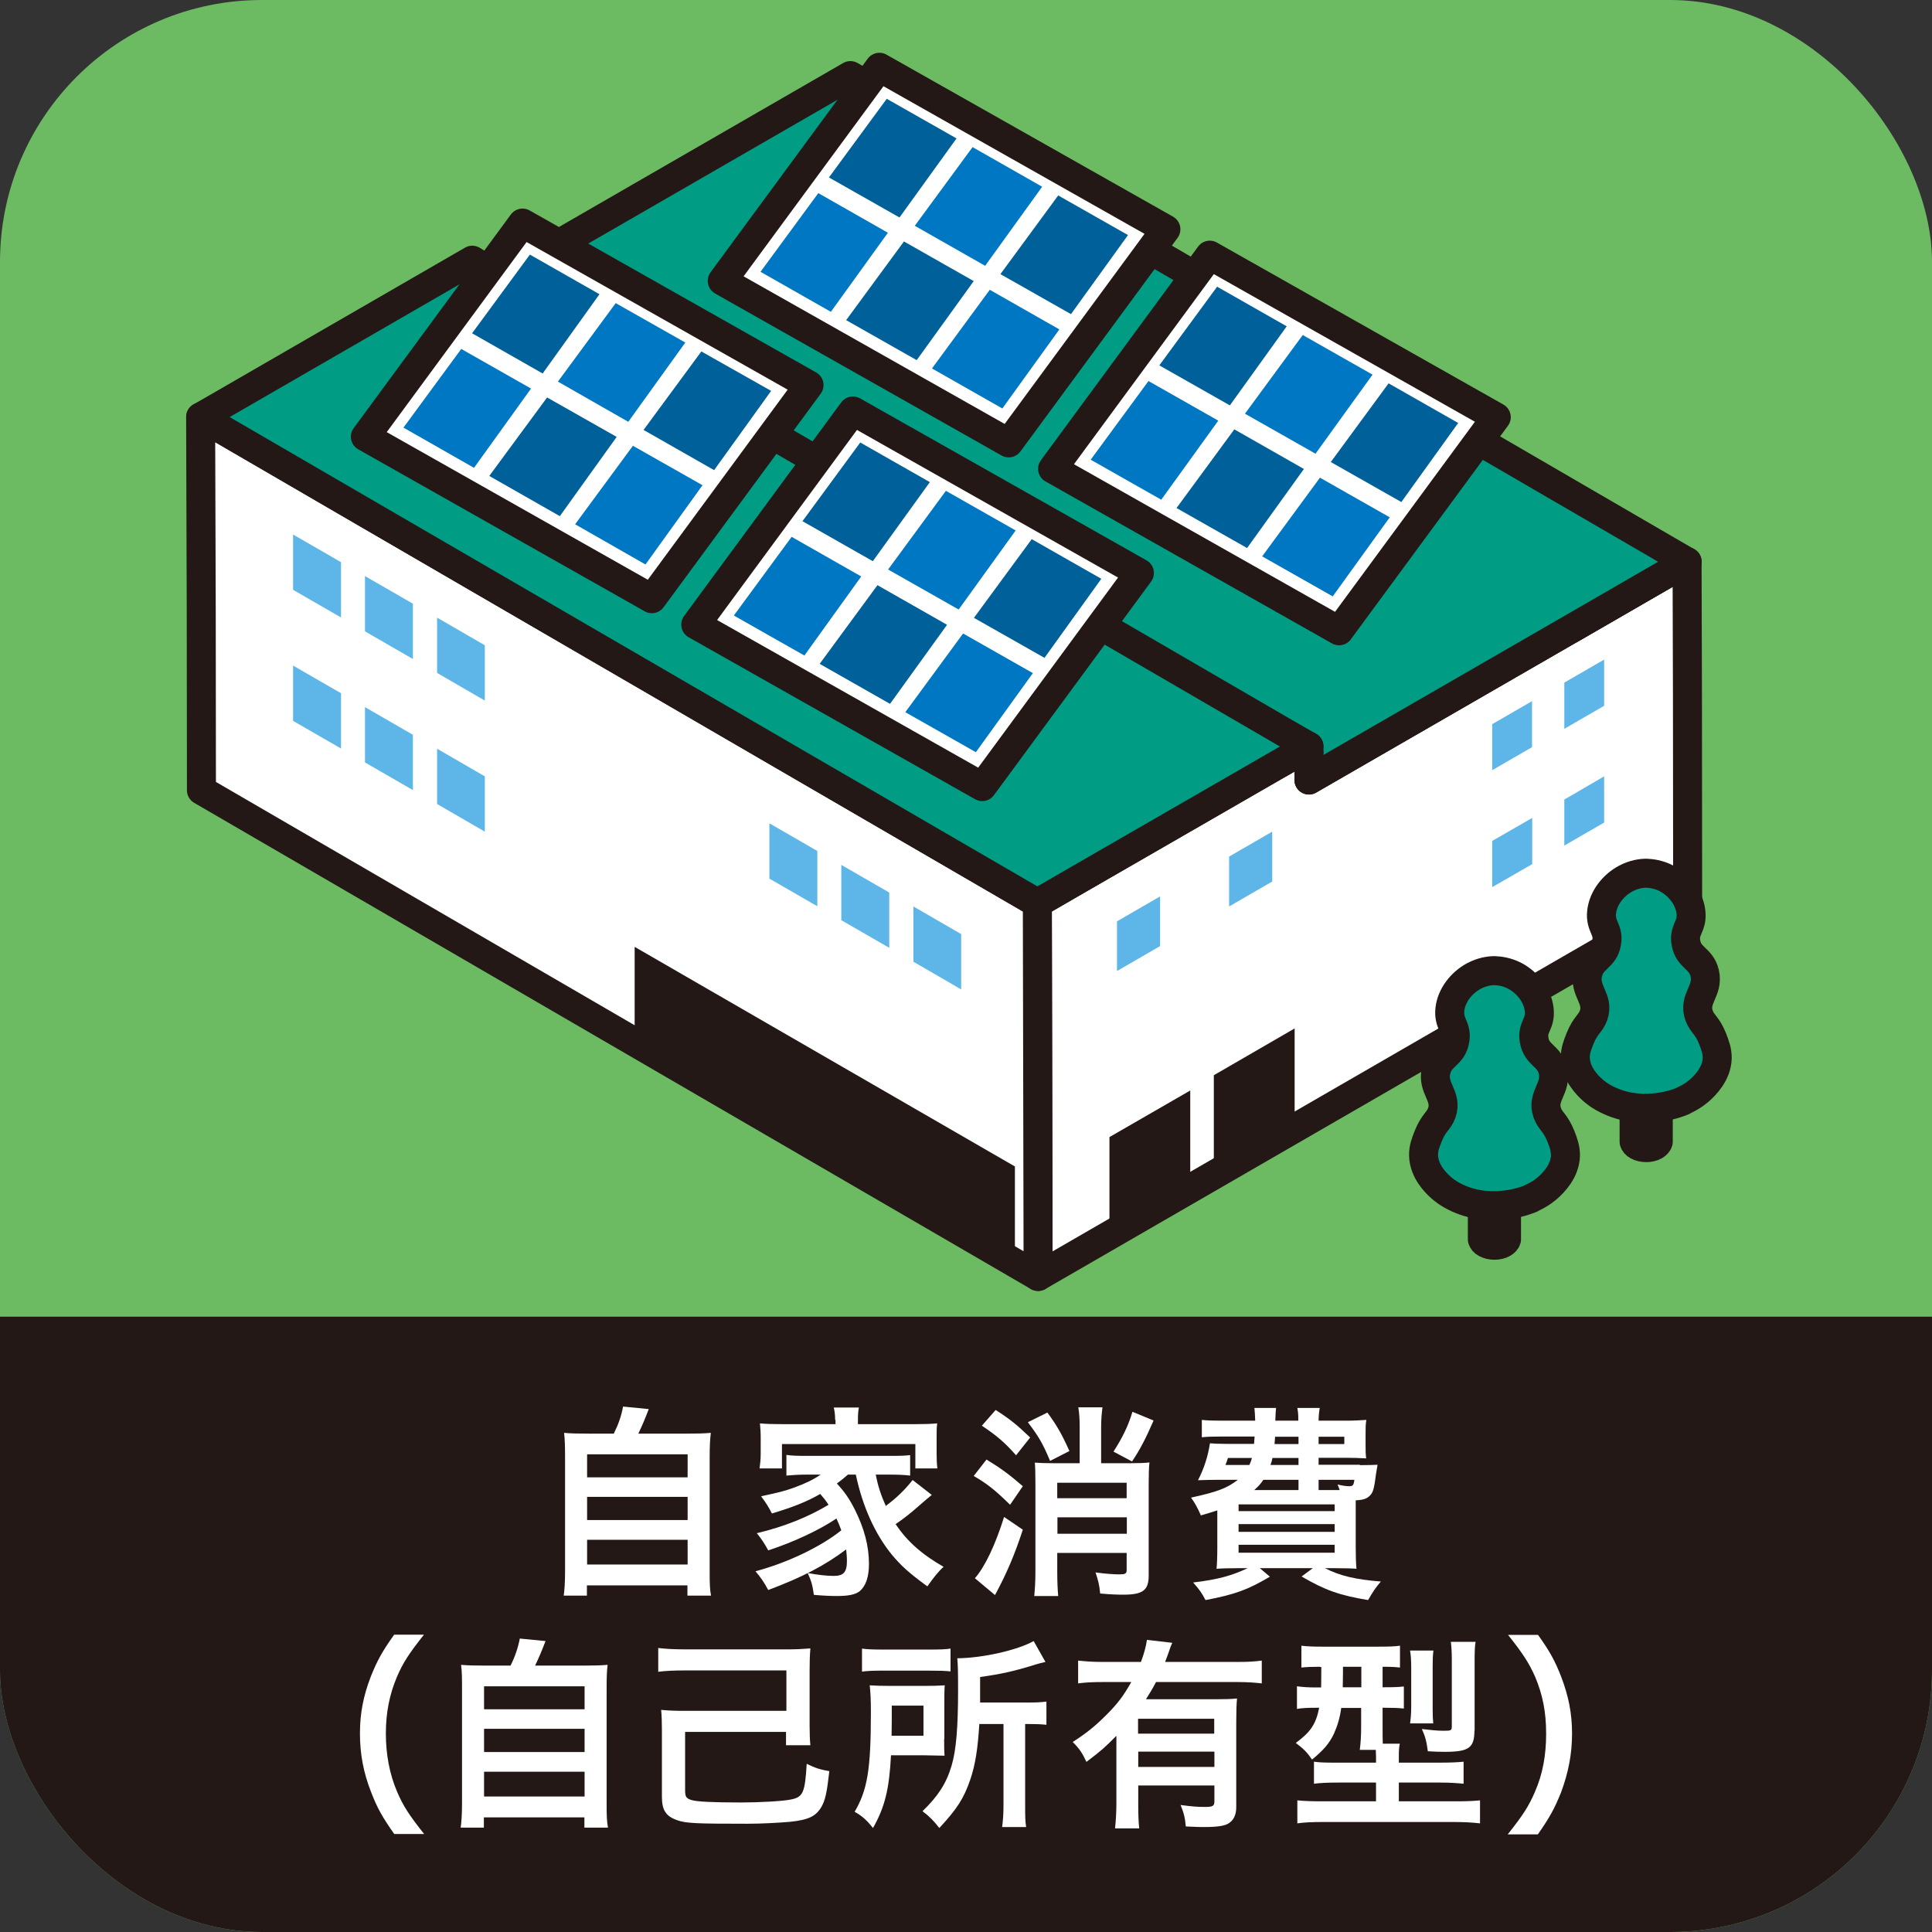
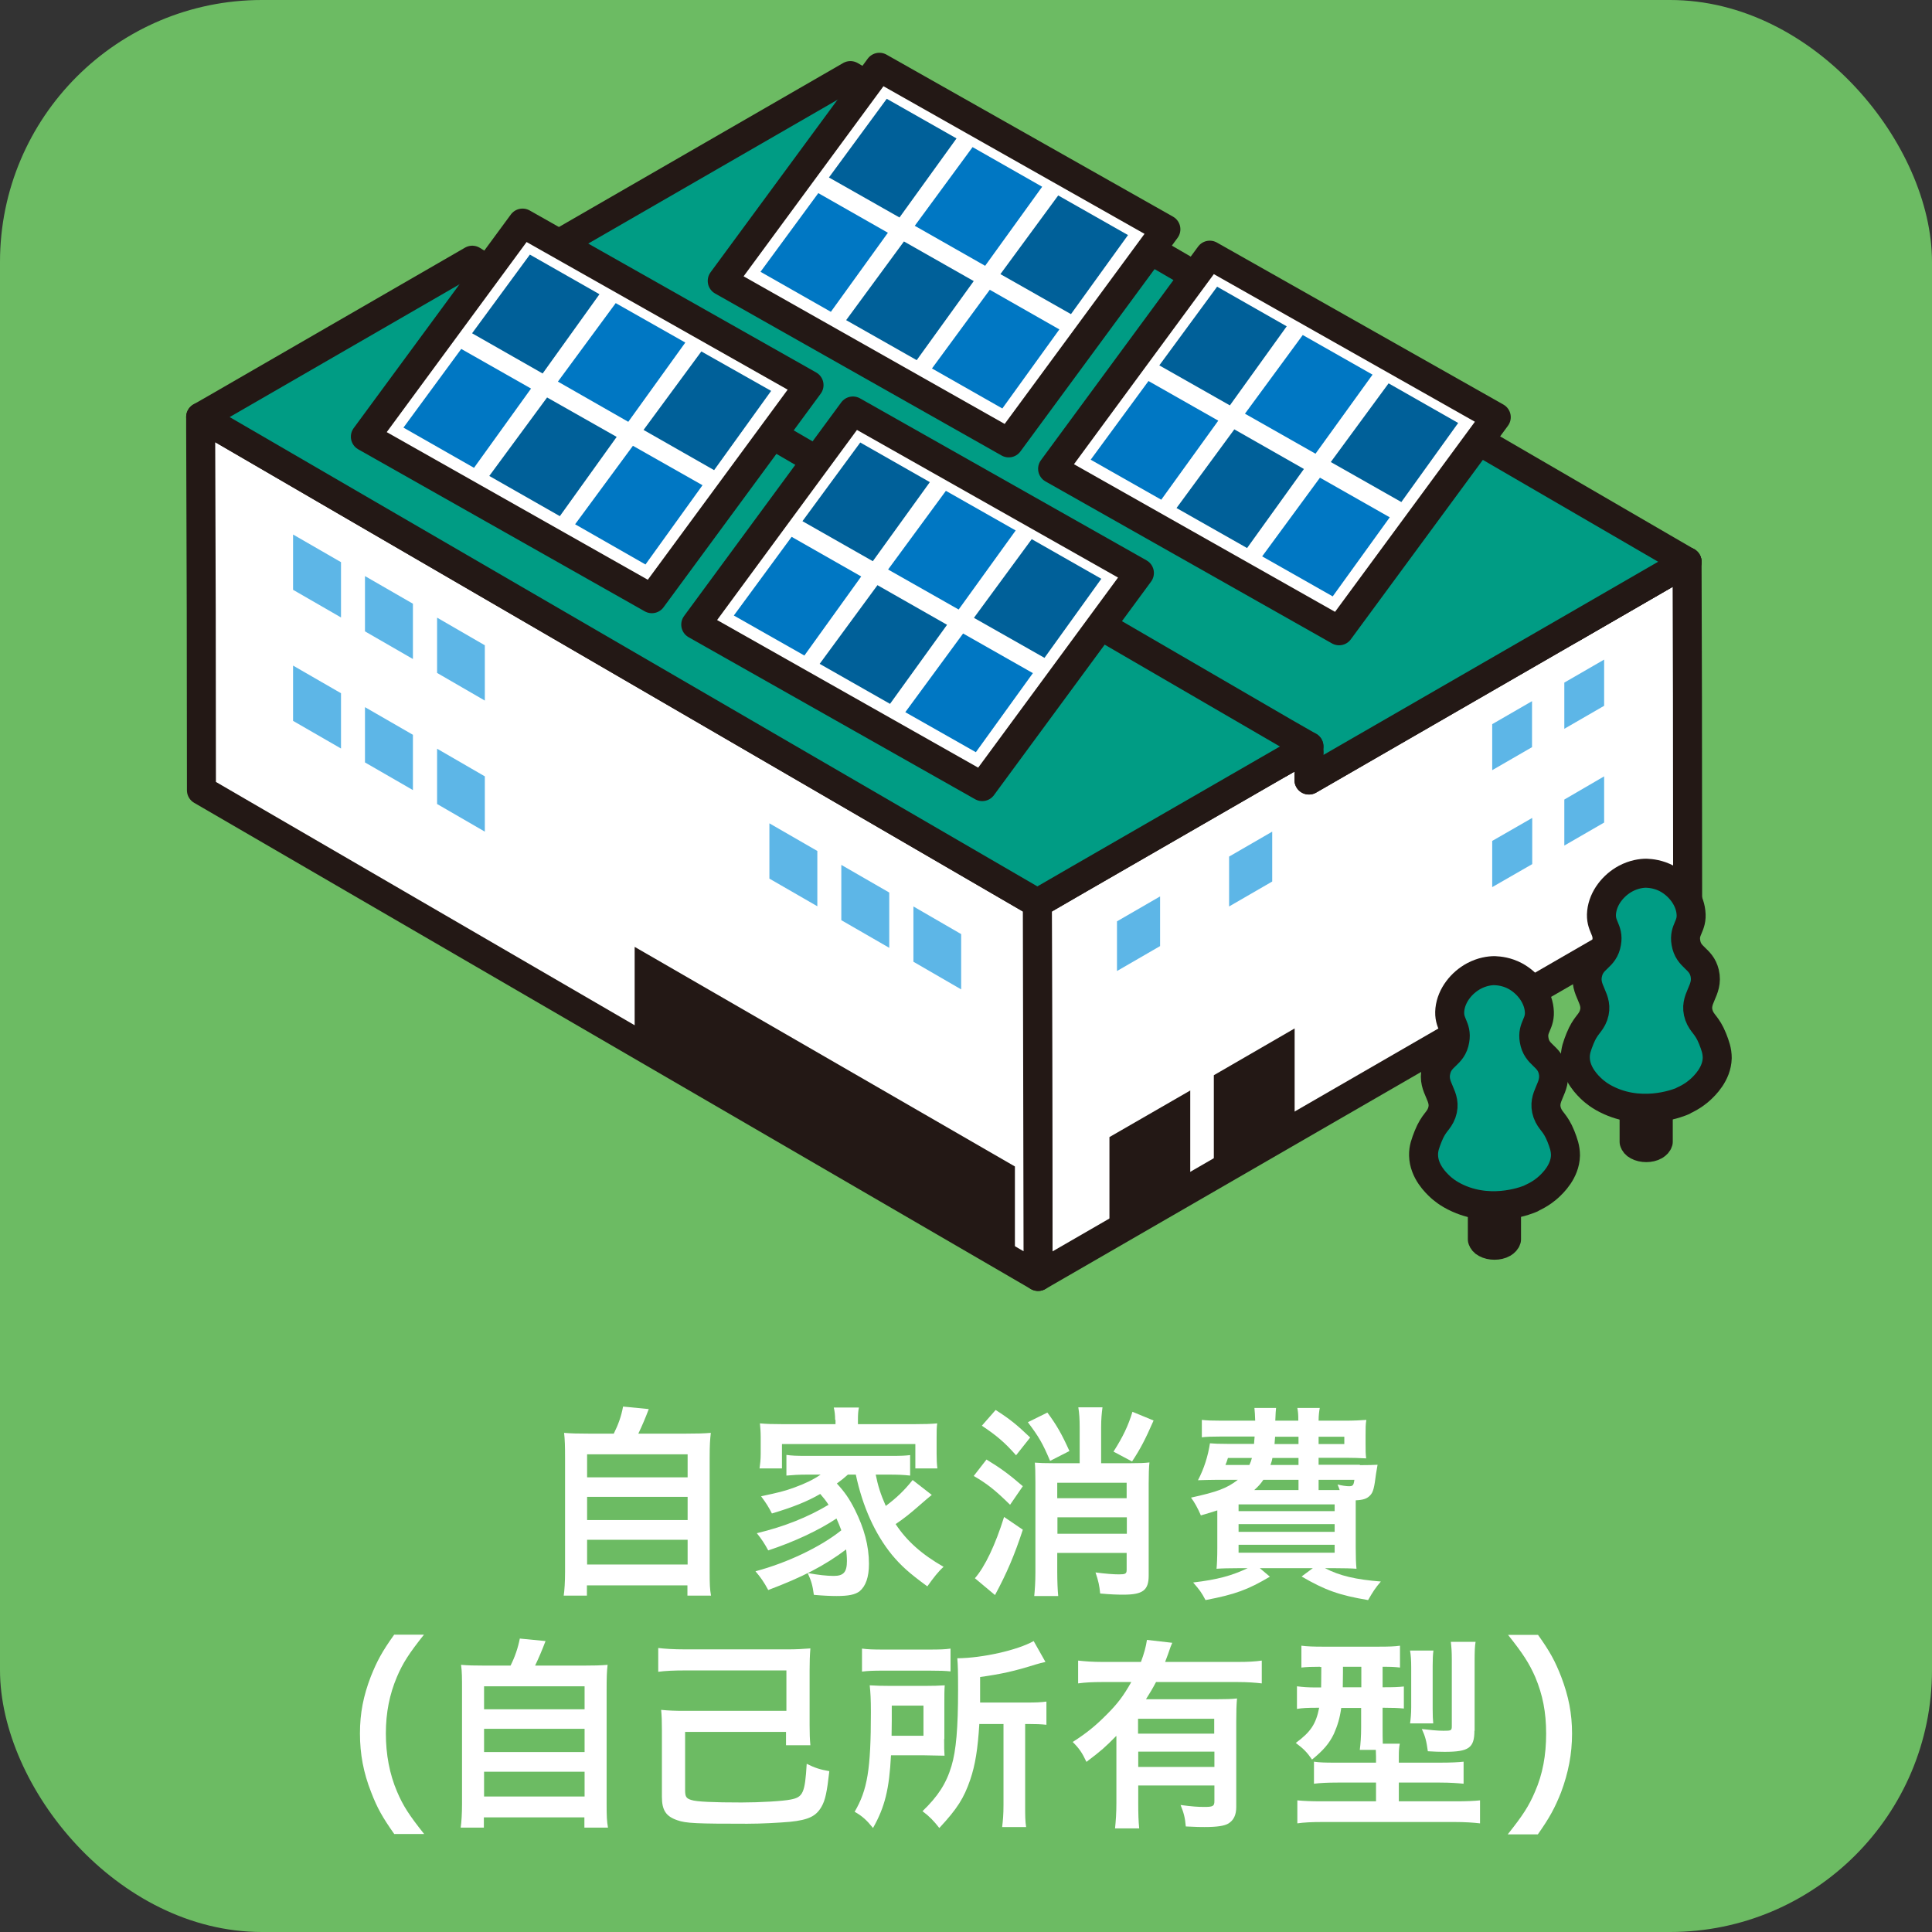
<svg xmlns="http://www.w3.org/2000/svg" viewBox="0 0 99.94 99.94">
  <rect x="0" y="0" width="99.94" height="99.94" fill="#333333" stroke="none" />
  <defs>
    <style>
      .cls-1 {
        fill: none;
      }

      .cls-2, .cls-3 {
        fill: #fff;
      }

      .cls-2, .cls-4 {
        stroke: #231815;
        stroke-linecap: round;
        stroke-linejoin: round;
        stroke-width: 1.5px;
      }

      .cls-5 {
        fill: #6cbb63;
      }

      .cls-6 {
        fill: #0077c3;
      }

      .cls-7 {
        isolation: isolate;
      }

      .cls-8, .cls-9 {
        fill: #231815;
      }

      .cls-4 {
        fill: #009c84;
      }

      .cls-10 {
        fill: #006099;
      }

      .cls-9 {
        mix-blend-mode: multiply;
      }

      .cls-11 {
        fill: #5db6e7;
      }

      .cls-12 {
        clip-path: url(#clippath);
      }
    </style>
    <clipPath id="clippath">
      <rect class="cls-1" width="99.94" height="99.94" rx="13.55" ry="13.55" />
    </clipPath>
  </defs>
  <g class="cls-7">
    <g id="_レイヤー_2" data-name="レイヤー 2">
      <g id="_アイコン文字" data-name="アイコン文字">
        <g>
          <rect class="cls-5" width="99.94" height="99.94" rx="13.55" ry="13.55" />
          <g>
            <g>
              <polygon class="cls-2" points="87.3 46.62 87.29 36.05 87.27 29.06 81.23 32.55 67.71 40.35 67.71 38.92 67.44 38.77 66.21 39.48 55.82 45.47 53.66 46.72 53.7 66.03 87.3 46.62" />
              <polygon class="cls-11" points="60.01 46.37 60.01 48.94 57.78 50.23 57.78 47.66 60.01 46.37" />
              <polygon class="cls-11" points="65.81 43.02 65.81 45.6 63.58 46.89 63.58 44.31 65.81 43.02" />
              <polygon class="cls-11" points="79.26 42.31 79.26 44.7 77.19 45.89 77.19 43.5 79.26 42.31" />
              <polygon class="cls-11" points="82.98 40.16 82.98 42.55 80.92 43.74 80.92 41.36 82.98 40.16" />
              <g class="cls-7">
                <polygon class="cls-2" points="87.27 29.06 87.27 29.06 81.23 32.55 87.27 29.06" />
                <polygon class="cls-4" points="87.27 29.06 81.23 32.55 67.71 40.35 67.71 38.92 67.44 38.77 66.21 39.48 64.97 38.76 63.9 38.14 62.93 37.57 58.36 34.92 57.38 34.35 57.38 34.35 31.6 19.36 24.43 15.2 25.67 14.49 25.93 14.34 27.73 13.29 27.73 13.29 43.99 3.91 86.03 28.34 87.27 29.06" />
                <polygon class="cls-2" points="53.7 66.03 10.42 40.88 10.41 31.59 10.38 22.11 10.38 21.57 19.05 26.61 53.2 46.45 53.2 46.45 53.66 46.72 53.7 66.03" />
                <g>
-                   <path class="cls-11" d="M77.19,37.46v2.38l2.06-1.19v-2.38l-2.06,1.19Z" />
+                   <path class="cls-11" d="M77.19,37.46v2.38l2.06-1.19v-2.38Z" />
                  <polygon class="cls-2" points="67.71 38.92 67.44 38.77 67.71 38.61 67.71 38.92" />
                </g>
                <polygon class="cls-4" points="67.71 38.61 67.44 38.77 66.21 39.48 55.82 45.47 53.66 46.72 53.2 46.45 53.2 46.45 19.05 26.61 10.38 21.57 11.15 21.13 24.43 13.46 24.69 13.62 25.93 14.34 33.09 18.5 66.47 37.9 67.71 38.61" />
              </g>
              <polygon class="cls-8" points="52.5 65.16 32.83 53.8 32.83 48.98 52.5 60.34 52.5 65.16" />
              <polygon class="cls-11" points="80.92 37.7 82.98 36.51 82.98 34.12 80.92 35.31 80.92 37.7" />
              <polygon class="cls-8" points="61.57 56.41 61.57 61.24 57.39 63.65 57.39 58.82 61.57 56.41" />
              <polygon class="cls-8" points="66.97 53.2 66.97 58.03 62.79 60.45 62.79 55.62 66.97 53.2" />
              <polygon class="cls-11" points="17.64 38.72 15.16 37.29 15.16 34.43 17.64 35.86 17.64 38.72" />
              <polygon class="cls-11" points="21.36 40.87 18.88 39.44 18.88 36.58 21.36 38.01 21.36 40.87" />
              <polygon class="cls-11" points="25.08 43.02 22.61 41.59 22.61 38.73 25.08 40.16 25.08 43.02" />
              <polygon class="cls-11" points="42.28 46.88 39.8 45.45 39.8 42.59 42.28 44.02 42.28 46.88" />
              <polygon class="cls-11" points="46 49.03 43.52 47.6 43.52 44.74 46 46.17 46 49.03" />
              <polygon class="cls-11" points="49.72 51.18 47.25 49.75 47.25 46.89 49.72 48.32 49.72 51.18" />
              <polygon class="cls-11" points="17.64 31.94 15.16 30.51 15.16 27.65 17.64 29.08 17.64 31.94" />
              <polygon class="cls-11" points="21.36 34.09 18.88 32.66 18.88 29.8 21.36 31.23 21.36 34.09" />
              <polygon class="cls-11" points="25.08 36.24 22.61 34.81 22.61 31.95 25.08 33.38 25.08 36.24" />
            </g>
            <g>
              <path class="cls-2" d="M44.12,21.26l14.82,8.38-8.13,11.05-14.82-8.38,8.13-11.05Z" />
              <polygon class="cls-6" points="41.61 33.91 44.55 29.82 40.95 27.77 37.96 31.84 41.61 33.91" />
              <polygon class="cls-10" points="46.04 36.41 48.99 32.32 45.39 30.27 42.4 34.34 46.04 36.41" />
              <polygon class="cls-6" points="50.48 38.91 53.43 34.82 49.82 32.77 46.83 36.84 50.48 38.91" />
              <polygon class="cls-10" points="45.15 29.03 48.1 24.94 44.5 22.89 41.51 26.96 45.15 29.03" />
              <polygon class="cls-6" points="49.59 31.53 52.54 27.44 48.93 25.39 45.94 29.46 49.59 31.53" />
              <polygon class="cls-10" points="54.03 34.03 56.97 29.94 53.37 27.89 50.38 31.96 54.03 34.03" />
            </g>
            <g>
              <path class="cls-2" d="M27.03,11.54l14.82,8.38-8.13,11.05-14.82-8.38,8.13-11.05Z" />
              <polygon class="cls-6" points="24.52 24.2 27.47 20.1 23.86 18.05 20.87 22.12 24.52 24.2" />
              <polygon class="cls-10" points="28.96 26.7 31.9 22.6 28.3 20.56 25.31 24.62 28.96 26.7" />
              <polygon class="cls-6" points="33.39 29.2 36.34 25.1 32.74 23.06 29.75 27.12 33.39 29.2" />
              <polygon class="cls-10" points="28.07 19.32 31.01 15.22 27.41 13.17 24.42 17.24 28.07 19.32" />
              <polygon class="cls-6" points="32.5 21.82 35.45 17.72 31.85 15.68 28.86 19.74 32.5 21.82" />
              <polygon class="cls-10" points="36.94 24.32 39.89 20.22 36.28 18.18 33.29 22.24 36.94 24.32" />
            </g>
            <g>
              <path class="cls-2" d="M62.58,13.2l14.82,8.38-8.13,11.05-14.82-8.38,8.13-11.05Z" />
              <polygon class="cls-6" points="60.07 25.85 63.02 21.76 59.41 19.71 56.42 23.78 60.07 25.85" />
              <polygon class="cls-10" points="64.51 28.35 67.45 24.26 63.85 22.21 60.86 26.28 64.51 28.35" />
              <polygon class="cls-6" points="68.94 30.85 71.89 26.76 68.28 24.71 65.29 28.78 68.94 30.85" />
              <polygon class="cls-10" points="63.62 20.97 66.56 16.88 62.96 14.83 59.97 18.9 63.62 20.97" />
              <polygon class="cls-6" points="68.05 23.47 71 19.38 67.39 17.33 64.4 21.4 68.05 23.47" />
              <polygon class="cls-10" points="72.49 25.97 75.43 21.88 71.83 19.83 68.84 23.9 72.49 25.97" />
            </g>
            <g>
              <path class="cls-2" d="M45.49,3.48l14.82,8.38-8.13,11.05-14.82-8.38,8.13-11.05Z" />
              <polygon class="cls-6" points="42.98 16.13 45.93 12.04 42.33 9.99 39.34 14.06 42.98 16.13" />
              <polygon class="cls-10" points="47.42 18.63 50.37 14.54 46.76 12.49 43.77 16.56 47.42 18.63" />
              <polygon class="cls-6" points="51.85 21.13 54.8 17.04 51.2 14.99 48.21 19.06 51.85 21.13" />
              <polygon class="cls-10" points="46.53 11.25 49.48 7.16 45.87 5.11 42.88 9.18 46.53 11.25" />
              <polygon class="cls-6" points="50.96 13.75 53.91 9.66 50.31 7.61 47.32 11.68 50.96 13.75" />
              <polygon class="cls-10" points="55.4 16.25 58.35 12.16 54.74 10.11 51.75 14.18 55.4 16.25" />
            </g>
            <g>
              <path class="cls-4" d="M85.6,53.51c-.25-.14-.65-.14-.89,0-.12.07-.18.16-.18.26v5.24h0v.05h0c.02.07.08.15.18.2.25.14.65.14.89,0,.1-.06.16-.13.18-.2h0v-5.3c0-.09-.06-.19-.18-.26Z" />
              <path class="cls-4" d="M87.04,56.95c.54-.24.83-.51.91-.58.23-.21.86-.81.88-1.64,0-.37-.1-.64-.24-1-.29-.72-.54-.76-.7-1.2-.31-.88.51-1.27.29-2.2-.19-.78-.84-.77-.97-1.57-.12-.69.35-.83.26-1.58-.08-.73-.61-1.39-1.24-1.73-.43-.23-.83-.27-1.07-.28-.24,0-.64.05-1.07.28-.63.34-1.16.99-1.24,1.73-.08.75.38.89.26,1.58-.13.8-.78.78-.97,1.57-.23.93.6,1.32.29,2.2-.16.44-.41.48-.7,1.2-.14.36-.25.63-.24,1,.02.83.65,1.43.88,1.64.08.07.37.34.91.58,1.85.83,3.67.05,3.78,0Z" />
            </g>
            <g>
              <path class="cls-4" d="M77.75,58.56c-.25-.14-.65-.14-.89,0-.12.07-.18.16-.18.26v5.24h0v.05h0c.02.07.08.15.18.2.25.14.65.14.89,0,.1-.06.16-.13.18-.2h0v-5.3c0-.09-.06-.19-.18-.26Z" />
              <path class="cls-4" d="M79.19,61.99c.54-.24.83-.51.91-.58.23-.21.86-.81.88-1.64,0-.37-.1-.64-.24-1-.29-.72-.54-.76-.7-1.2-.31-.88.51-1.27.29-2.2-.19-.78-.84-.77-.97-1.57-.12-.69.35-.83.26-1.58-.08-.73-.61-1.39-1.24-1.73-.43-.23-.83-.27-1.07-.28-.24,0-.64.05-1.07.28-.63.34-1.16.99-1.24,1.73-.08.75.38.89.26,1.58-.13.8-.78.78-.97,1.57-.23.93.6,1.32.29,2.2-.16.44-.41.48-.7,1.2-.14.36-.25.63-.24,1,.02.83.65,1.43.88,1.64.08.07.37.34.91.58,1.85.83,3.67.05,3.78,0Z" />
            </g>
          </g>
          <g class="cls-12">
-             <rect class="cls-9" x="-12.44" y="68.11" width="124.82" height="34.83" />
-           </g>
+             </g>
          <g>
            <path class="cls-3" d="M31.75,74.16c.23-.46.39-.9.48-1.4l1.33.13c-.19.5-.34.85-.54,1.27h2.44c.62,0,.95-.01,1.31-.04-.04.35-.06.63-.06,1.29v5.92c0,.62.01.88.07,1.21h-1.22v-.53h-5.2v.53h-1.2c.04-.26.07-.71.07-1.22v-5.91c0-.62-.01-.93-.05-1.29.35.03.68.04,1.29.04h1.29ZM30.37,76.42h5.2v-1.19h-5.2v1.19ZM30.37,78.63h5.2v-1.2h-5.2v1.2ZM30.37,80.93h5.2v-1.28h-5.2v1.28Z" />
            <path class="cls-3" d="M43.86,76.28c-.2.18-.31.27-.57.46.42.46.64.78.93,1.35.48.96.73,1.87.73,2.81,0,.69-.17,1.15-.48,1.41-.23.18-.58.25-1.2.25-.3,0-.73-.02-1.17-.06-.07-.51-.13-.71-.32-1.13.54.1.99.15,1.35.15.51,0,.68-.2.68-.77,0-.21-.02-.41-.04-.6-1.13.85-2.28,1.44-4.03,2.1-.23-.43-.4-.66-.66-.97,1.65-.44,3.37-1.26,4.44-2.12-.09-.24-.14-.36-.25-.61-.91.61-2.22,1.22-3.53,1.65-.19-.35-.34-.58-.59-.89,1.43-.34,2.66-.84,3.71-1.47-.15-.23-.25-.35-.43-.56-.69.4-1.43.69-2.5,1.01-.18-.35-.28-.51-.56-.89.93-.2,1.19-.26,1.74-.46.57-.21.96-.4,1.34-.66h-.74c-.38,0-.71.02-1.03.05v-1.07c.28.04.5.05,1.03.05h4.33c.62,0,.78-.01,1.04-.04v1.06c-.33-.04-.66-.05-1.04-.05h-.74c.11.56.25,1.01.52,1.62.55-.41.95-.79,1.39-1.34l.99.77c-.24.2-.32.26-.59.5-.55.48-.81.69-1.28,1.01.58.88,1.36,1.57,2.48,2.21-.28.25-.51.55-.84,1.01-.96-.7-1.36-1.07-1.83-1.63-.88-1.08-1.52-2.5-1.87-4.15h-.42ZM43.2,73.45c0-.24-.02-.43-.07-.64h1.3c-.04.2-.05.37-.05.63v.23h2.93c.51,0,.83-.01,1.17-.04-.03.22-.03.4-.03.74v.84c0,.32.01.51.04.75h-1.14v-1.26h-6.9v1.26h-1.16c.03-.23.06-.44.06-.76v-.83c0-.31-.02-.53-.04-.74.34.03.65.04,1.17.04h2.74v-.22Z" />
            <path class="cls-3" d="M51.03,75.5c.74.45,1.16.76,1.88,1.38l-.66.96c-.76-.75-1.19-1.09-1.88-1.49l.66-.85ZM52.91,79.13c-.43,1.31-.83,2.25-1.44,3.38l-1.04-.87c.52-.59,1.06-1.73,1.51-3.17l.97.66ZM51.51,72.94c.73.47,1.08.75,1.78,1.42l-.73.92c-.59-.67-1.02-1.03-1.77-1.53l.71-.81ZM54.18,73.07c.48.65.75,1.12,1.14,1.99l-1,.51c-.38-.9-.57-1.23-1.15-2l1.01-.5ZM55.85,73.84c0-.43-.02-.74-.07-1.04h1.25c-.04.31-.07.6-.07,1.03v1.86h1.51c.5,0,.71-.01.99-.04-.03.24-.04.63-.04,1.09v4.76c0,.76-.3.99-1.3.99-.34,0-.65-.01-1.21-.06-.04-.42-.09-.64-.24-1.09.53.07.93.1,1.21.1.33,0,.4-.03.4-.23v-.88h-3.59v1c0,.46.02.93.05,1.23h-1.24c.03-.32.06-.7.06-1.22v-4.67c0-.5-.01-.81-.03-1.01.25.02.51.03.98.03h1.34v-1.85ZM58.28,76.7h-3.59v.8h3.59v-.8ZM54.7,79.34h3.59v-.85h-3.59v.85ZM59.67,73.49c-.43.98-.68,1.46-1.11,2.11l-.96-.51c.48-.75.77-1.35.98-2.06l1.09.45Z" />
            <path class="cls-3" d="M70.35,75.79c.46,0,.68-.01.91-.02q-.03.17-.08.47c-.09.71-.14.94-.3,1.11s-.34.24-.75.26v2.42c0,.47.01.86.04,1.12-.24-.02-.69-.03-1.12-.03h-.51c.77.4,1.61.59,2.89.69-.29.34-.4.51-.66.96-1.5-.25-2.24-.52-3.44-1.22l.58-.43h-2.74l.52.44c-1.13.67-1.8.92-3.33,1.21-.21-.4-.31-.53-.64-.91,1.27-.15,1.99-.35,2.82-.74h-.49c-.44,0-.86.01-1.12.03.02-.18.04-.6.04-1.06v-1.96c-.28.09-.43.14-.85.26q-.24-.56-.51-.92c1.33-.29,1.86-.48,2.42-.92h-1.18c-.22,0-.59.01-.88.02.32-.61.52-1.26.62-1.91.23.02.46.03.89.03h1.39q.02-.28.03-.38h-1.72c-.46,0-.79.01-1.01.04v-.9c.28.03.52.04,1.01.04h1.75c-.01-.3-.02-.45-.04-.66h1.12q-.02.13-.04.66h1.19c0-.33-.01-.43-.05-.66h1.16c-.03.17-.06.38-.06.66h1.43c.36,0,.78-.02,1.04-.04-.04.23-.04.4-.04.81v.43c0,.4,0,.48.03.75-.37-.02-.65-.03-1.04-.03h-1.42v.36h2.13ZM63.52,75.42c-.07.2-.07.23-.13.36h1.24c.07-.16.09-.21.13-.36h-1.24ZM64.07,78.17h4.97v-.35h-4.97v.35ZM64.07,79.24h4.97v-.4h-4.97v.4ZM64.07,80.32h4.97v-.41h-4.97v.41ZM67.17,76.55h-1.82c-.14.21-.24.32-.47.53h2.29v-.53ZM65.82,75.42c-.03.17-.05.21-.1.36h1.45v-.36h-1.35ZM65.96,74.32c-.01.13-.01.14-.03.38h1.24v-.38h-1.21ZM68.21,74.7h1.33v-.38h-1.33v.38ZM69.3,77.08c-.04-.11-.05-.15-.11-.29.23.06.45.09.59.09.2,0,.24-.04.28-.33h-1.85v.53h1.09Z" />
            <path class="cls-3" d="M20.4,94.88c-.62-.88-.89-1.36-1.2-2.17-.4-1.01-.58-1.98-.58-3.04s.18-1.95.56-2.94c.32-.8.58-1.29,1.21-2.17h1.54c-.77.97-1.09,1.46-1.4,2.19-.38.9-.57,1.84-.57,2.92s.19,2.1.58,3.01c.31.73.62,1.21,1.4,2.19h-1.54Z" />
            <path class="cls-3" d="M26.41,86.16c.23-.46.38-.9.48-1.4l1.33.13c-.19.5-.34.85-.54,1.27h2.44c.62,0,.95-.01,1.31-.04-.04.35-.05.63-.05,1.29v5.92c0,.62.01.88.07,1.21h-1.22v-.53h-5.2v.53h-1.2c.04-.26.07-.71.07-1.22v-5.91c0-.62,0-.93-.05-1.29.35.03.68.04,1.29.04h1.29ZM25.04,88.42h5.2v-1.19h-5.2v1.19ZM25.04,90.63h5.2v-1.2h-5.2v1.2ZM25.04,92.93h5.2v-1.28h-5.2v1.28Z" />
            <path class="cls-3" d="M40.76,85.32c.42,0,.78-.02,1.16-.05-.03.36-.04.7-.04,1.14v2.83c0,.43.01.73.04,1.04h-1.26v-.69h-5.22v3.01c0,.33.05.43.32.51.26.09,1.12.13,2.6.13.95,0,2.14-.07,2.53-.15.65-.12.75-.34.84-1.85.42.21.7.3,1.17.38-.12,1.08-.21,1.51-.41,1.85-.28.48-.66.67-1.62.77-.59.05-1.47.1-2.22.1-2.61,0-3.16-.02-3.61-.18-.59-.2-.8-.52-.8-1.21v-3.43c0-.46-.01-.76-.04-1.07.41.04.75.05,1.17.05h5.31v-2.09h-5.26c-.56,0-1,.02-1.37.07v-1.23c.35.04.79.07,1.37.07h5.37Z" />
            <path class="cls-3" d="M48.84,89.96c0,.48,0,.57.02.86-.1,0-.44-.01-1.03-.02h-1.74c-.09,1.76-.32,2.68-.93,3.76-.33-.41-.55-.61-.95-.84.66-1.13.84-2.18.84-5.14,0-.69-.02-1.01-.06-1.4.34.02.63.03,1.11.03h1.71c.47,0,.74-.01,1.06-.03-.02.23-.02.55-.02.96v1.81ZM44.59,85.28c.3.04.57.05,1.14.05h2.28c.64,0,.87-.01,1.16-.05v1.18c-.26-.03-.56-.04-1.1-.04h-2.4c-.48,0-.78.01-1.08.05v-1.19ZM47.77,89.79v-1.56h-1.64v.76c0,.4-.01.5-.01.8h1.65ZM50.66,89.17c-.08,1.31-.21,2.12-.47,2.89-.33.96-.67,1.5-1.6,2.5-.29-.37-.5-.59-.87-.87.8-.77,1.23-1.43,1.5-2.34.24-.8.34-1.96.34-3.93,0-1.01-.01-1.29-.04-1.64,1.3-.01,3.12-.42,3.95-.89l.61,1.08c-.2.04-.28.07-.5.13-1.12.35-1.75.49-2.88.65v1.32h2.4c.5,0,.73-.01,1.03-.05v1.2c-.29-.03-.55-.04-.95-.04h-.15v4.19c0,.56,0,.81.05,1.14h-1.24c.04-.33.07-.64.07-1.15v-4.18h-1.24Z" />
            <path class="cls-3" d="M57.74,89.8c-.57.58-.76.75-1.54,1.34-.22-.47-.37-.69-.71-1.03.71-.45,1.21-.86,1.78-1.44.54-.54.85-.95,1.25-1.66h-1.49c-.53,0-.9.02-1.26.07v-1.18c.36.04.75.07,1.26.07h1.99c.16-.43.26-.79.31-1.14l1.31.15c-.07.15-.09.21-.22.59-.03.08-.05.14-.15.4h3.76c.52,0,.89-.02,1.24-.07v1.18c-.34-.04-.74-.07-1.24-.07h-4.23c-.19.36-.32.57-.52.89h3.6c.53,0,.83-.01,1.11-.04-.03.33-.04.66-.04,1.2v4.41c0,.41-.13.69-.41.86-.2.12-.58.18-1.23.18-.26,0-.33,0-.97-.03-.04-.48-.11-.71-.27-1.11.6.08.89.1,1.23.1.45,0,.52-.04.52-.31v-.8h-3.94v.9c0,.58.01.93.05,1.32h-1.25c.04-.39.07-.79.07-1.33v-3.43ZM62.81,88.91h-3.94v.77h3.94v-.77ZM58.88,90.61v.79h3.94v-.79h-3.94Z" />
            <path class="cls-3" d="M68.28,86.22c-.45,0-.69.01-.96.04v-1.13c.32.04.65.05,1.12.05h2.85c.57,0,.84-.01,1.13-.05v1.13c-.27-.03-.43-.04-.9-.04v1.06h.07c.53,0,.74-.01,1.03-.04v1.14c-.31-.03-.55-.04-1-.04h-.1v1.02c0,.41,0,.46.01.84h.88c-.04.19-.05.35-.05.66v.32h2.11c.58,0,.97-.02,1.24-.05v1.14c-.3-.03-.69-.06-1.22-.06h-2.13v.97h2.97c.55,0,.95-.02,1.23-.05v1.19c-.35-.04-.77-.07-1.32-.07h-6.83c-.54,0-.96.02-1.3.07v-1.19c.29.03.71.05,1.22.05h2.85v-.97h-1.99c-.52,0-.91.02-1.22.06v-1.14c.29.04.55.05,1.08.05h2.13v-.32c0-.1-.01-.18-.01-.34h-.83c.04-.3.07-.71.07-1.15v-1.02h-1.03c-.07.52-.19.91-.38,1.34-.24.5-.54.85-1.13,1.33-.26-.38-.44-.56-.84-.86.77-.57,1.04-.97,1.21-1.82h-.15c-.43,0-.71.01-1,.06v-1.17c.32.04.56.06,1.02.06h.23c0-.09.01-.44.01-1.06h-.07ZM69.47,86.22v.3c0,.19-.01.46-.01.76h.96v-1.06h-.95ZM72.94,89.16c.03-.22.06-.51.06-.85v-2.06c0-.36-.02-.65-.06-.87h1.21c-.03.22-.04.44-.04.8v2.21c0,.35.01.57.03.76h-1.2ZM76.27,89.52c0,.9-.29,1.1-1.54,1.1-.29,0-.56-.01-.87-.03-.07-.52-.13-.76-.31-1.15.42.05.8.09,1.12.09.4,0,.43-.01.43-.24v-3.46c0-.4-.02-.64-.05-.9h1.28c-.04.21-.05.53-.05.99v3.62Z" />
            <path class="cls-3" d="M78,94.88c.78-.98,1.09-1.46,1.4-2.19.4-.91.58-1.89.58-3.01s-.18-2.01-.56-2.92c-.32-.73-.64-1.22-1.41-2.19h1.55c.62.87.88,1.35,1.2,2.17.38,1,.56,1.89.56,2.94s-.19,2.02-.57,3.04c-.32.8-.58,1.29-1.2,2.17h-1.55Z" />
          </g>
        </g>
      </g>
    </g>
  </g>
</svg>